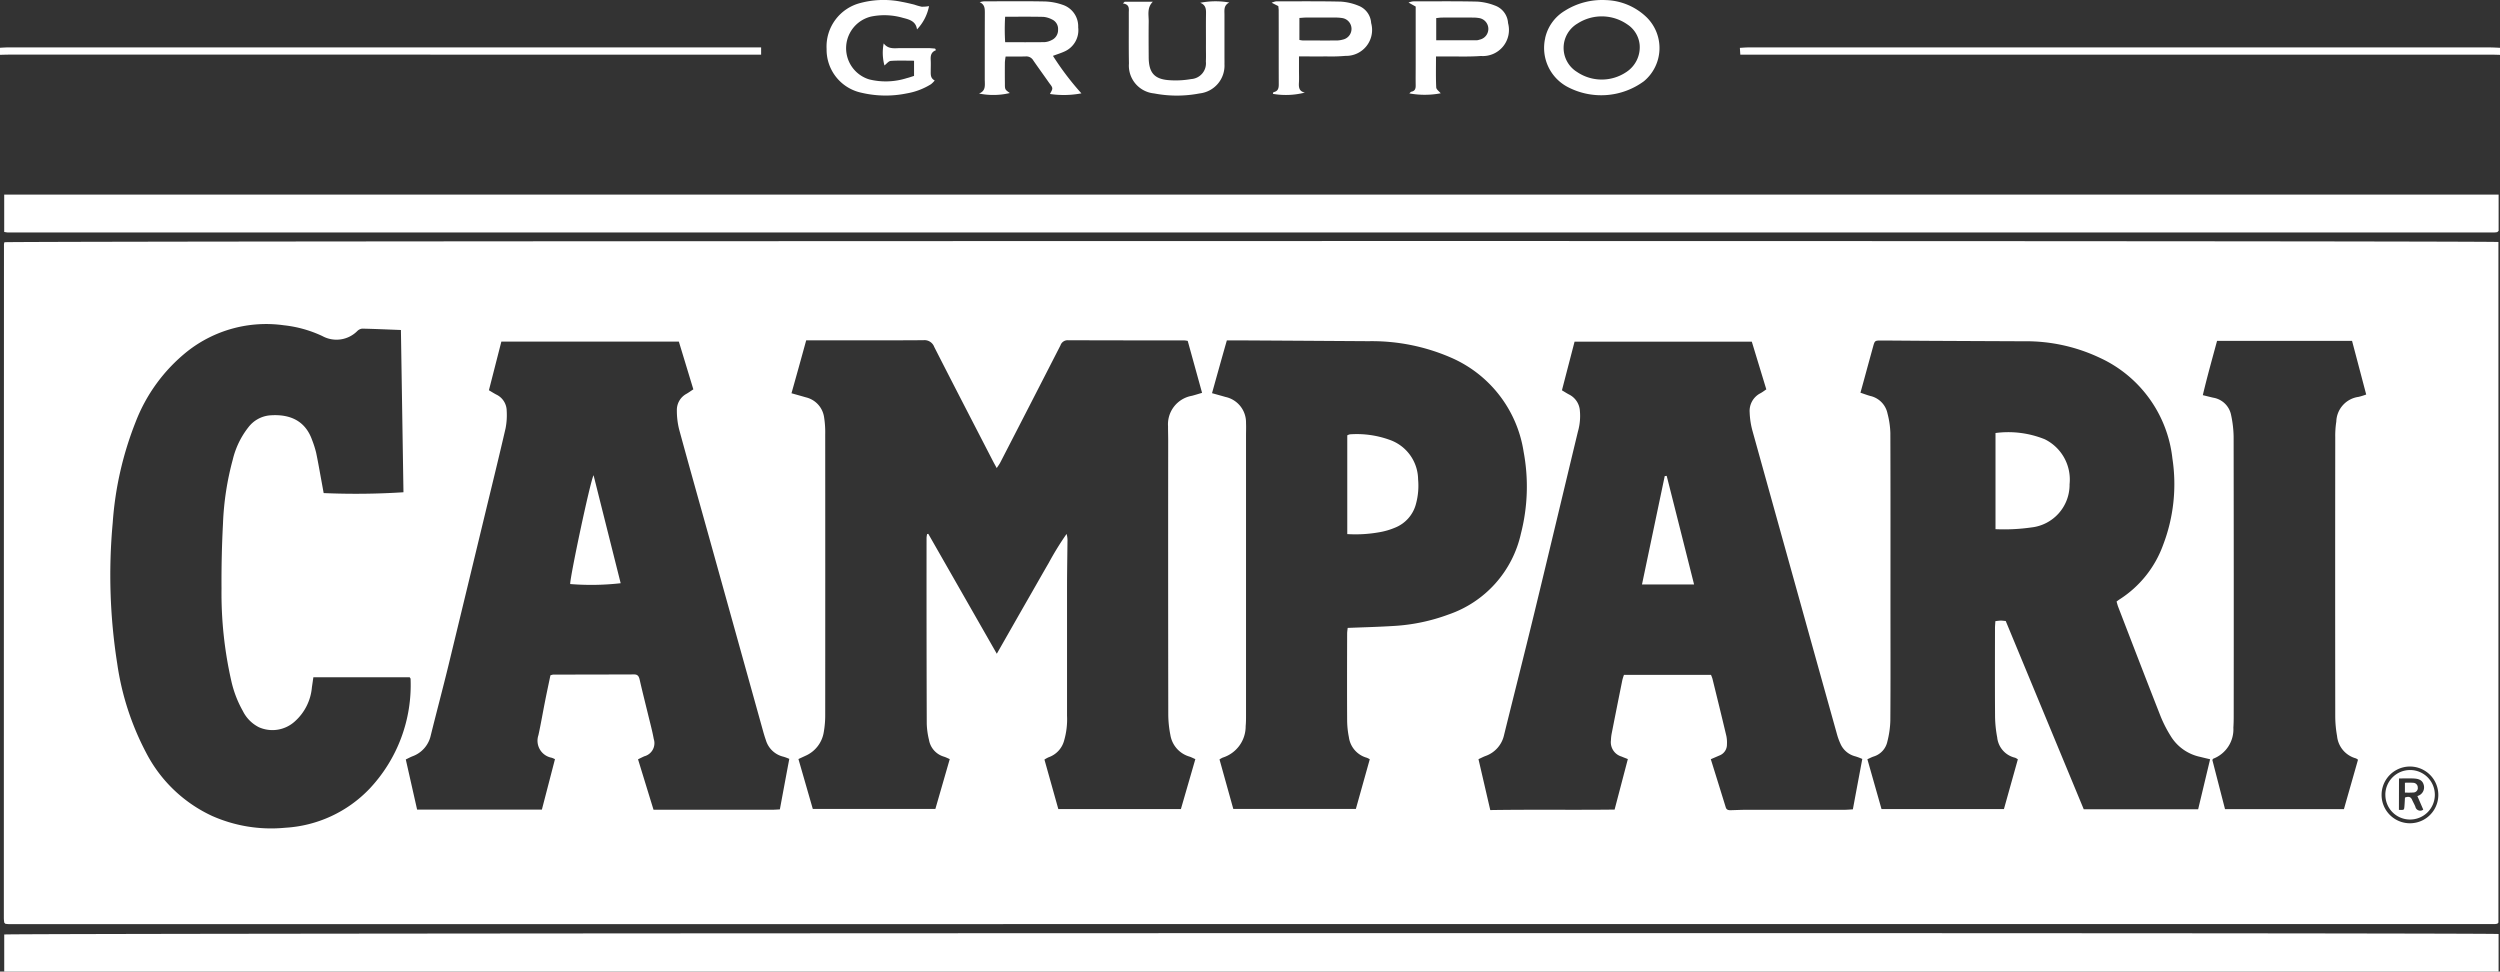
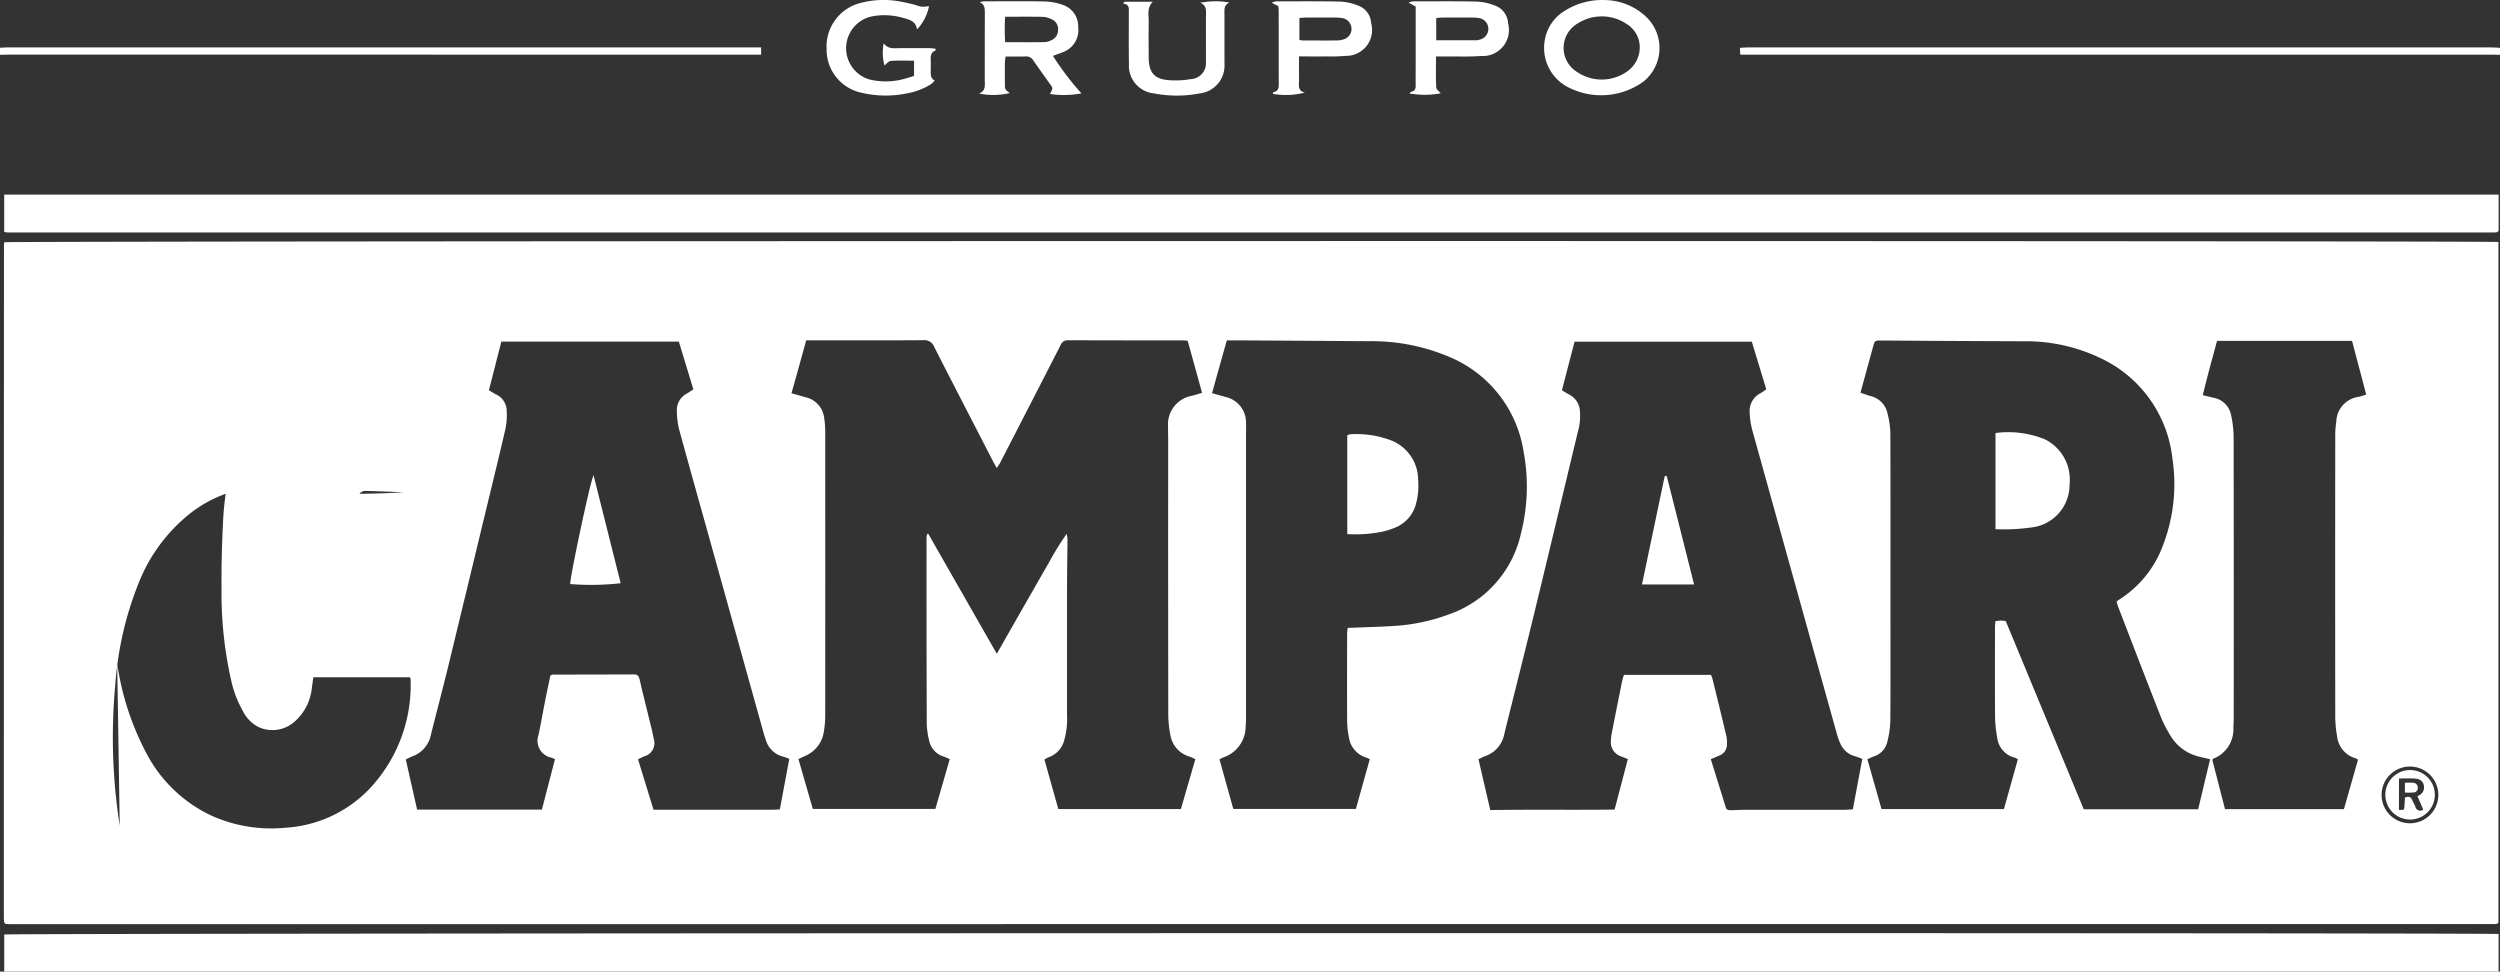
<svg xmlns="http://www.w3.org/2000/svg" width="212.125" height="82.442" viewBox="0 0 212.125 82.442">
  <rect x="0" y="0" width="212.125" height="82.442" fill="#333333" stroke="none" />
-   <path fill="#fff" d="M284.727 303.259v3.191H73.081v-3.15c.451-.122 210.647-.169 211.646-.041zm-148.162-74.615h.738v-.614H73.437c-.239 0-.477.018-.716.03v.6c.259-.006.518-.017.777-.017zm147.387-.612H221.069c-.231 0-.462.022-.719.037l.037.577h63.743c.239 0 .477.011.717.017v-.6c-.299-.013-.597-.031-.895-.031zM73.083 302.285a2.914 2.914 0 0 1-.035-.357q0-28.6.011-57.2a.629.629 0 0 1 .043-.166c.446-.118 210.862-.146 211.611-.02v57.745c-.03.033-.041.05-.055.063a.114.114 0 0 1-.046.033.813.813 0 0 1-.176.03q-105.491.006-210.982.007a2.365 2.365 0 0 1-.277-.03.536.536 0 0 1-.057-.057c-.02-.017-.036-.033-.037-.048zM274.8 291.4a2.407 2.407 0 1 0 4.813.111 2.407 2.407 0 1 0-4.813-.111zm-15.171-33.863c.342.083.61.152.878.214a1.851 1.851 0 0 1 1.529 1.5 9.28 9.28 0 0 1 .209 1.832q.019 11.848.007 23.7c0 .318-.006.638-.028.956a2.677 2.677 0 0 1-1.7 2.642c-.03.011-.046.059-.085.109.353 1.37.712 2.757 1.076 4.173h10.09c.4-1.411.8-2.8 1.193-4.19a.81.81 0 0 0-.177-.117 2.182 2.182 0 0 1-1.6-1.9 9.637 9.637 0 0 1-.153-1.662q-.014-11.846 0-23.7a7.763 7.763 0 0 1 .089-1.311 2.183 2.183 0 0 1 1.886-2.1 5.569 5.569 0 0 0 .651-.2c-.41-1.561-.808-3.069-1.2-4.55h-11.455c-.414 1.538-.839 3.039-1.207 4.602zm-29.05-.207c.307.1.564.2.828.274a1.921 1.921 0 0 1 1.472 1.5 7.341 7.341 0 0 1 .24 1.646c.017 4.907.009 9.813.009 14.72 0 3.232.013 6.462-.011 9.694a7.963 7.963 0 0 1-.253 1.766 1.691 1.691 0 0 1-1.161 1.267c-.166.055-.322.139-.534.233q.61 2.144 1.2 4.229h10.386l1.182-4.223a1.469 1.469 0 0 0-.229-.133 1.975 1.975 0 0 1-1.524-1.729 10.166 10.166 0 0 1-.181-1.721c-.018-2.513-.009-5.026-.006-7.538 0-.194.02-.388.033-.6a4.381 4.381 0 0 1 .447-.05c.137 0 .274.022.431.035l6.62 15.975h9.707c.337-1.4.667-2.792 1.015-4.244-.329-.078-.581-.137-.83-.2a3.862 3.862 0 0 1-2.52-1.779 10.774 10.774 0 0 1-.843-1.644c-1.219-3.1-2.409-6.2-3.607-9.308-.055-.142-.091-.294-.137-.451.1-.076.181-.139.263-.19a9.175 9.175 0 0 0 3.676-4.587 14.413 14.413 0 0 0 .8-7.35 10.683 10.683 0 0 0-6.155-8.552 14.624 14.624 0 0 0-6.49-1.405q-3.98-.017-7.96-.037c-1.357-.007-2.713-.022-4.07-.028-.577 0-.579 0-.729.542l-.475 1.729c-.188.696-.382 1.404-.591 2.157zm-23.96 3.252c-1.235 5.131-2.456 10.266-3.7 15.395-.841 3.465-1.721 6.919-2.574 10.38a2.438 2.438 0 0 1-1.586 1.8c-.2.076-.386.176-.588.268.34 1.464.667 2.875 1 4.317 3.55-.057 7.05 0 10.55-.041l1.124-4.286c-.205-.081-.372-.144-.534-.213a1.268 1.268 0 0 1-.9-1.387 3.538 3.538 0 0 1 .067-.592q.444-2.258.9-4.513a4.175 4.175 0 0 1 .137-.438h7.385a3.043 3.043 0 0 1 .12.313c.4 1.625.8 3.249 1.185 4.876a2.792 2.792 0 0 1 .048.714.983.983 0 0 1-.631.934l-.738.318c.435 1.394.854 2.742 1.27 4.09.068.22.242.24.429.237.438-.011.876-.033 1.315-.035h8.317c.231 0 .464-.024.723-.037.27-1.453.533-2.855.8-4.277a5.179 5.179 0 0 0-.588-.22 1.875 1.875 0 0 1-1.274-1.087 5.292 5.292 0 0 1-.3-.841q-1.528-5.464-3.049-10.933-2.052-7.364-4.1-14.731a6.782 6.782 0 0 1-.246-1.586 1.685 1.685 0 0 1 .912-1.631c.172-.092.327-.213.5-.331l-1.23-4.044h-15.04c-.361 1.39-.716 2.753-1.071 4.125.231.137.414.257.608.357a1.66 1.66 0 0 1 .915 1.381 4.815 4.815 0 0 1-.153 1.716zm-31.06-3.214c.42.118.78.216 1.139.32a2.209 2.209 0 0 1 1.749 2.211c.017.357 0 .717 0 1.076v23.747c0 .3 0 .6-.03.895a2.781 2.781 0 0 1-1.941 2.672 1.792 1.792 0 0 0-.279.157c.394 1.415.784 2.809 1.17 4.2h10.4l1.18-4.214a1.6 1.6 0 0 0-.248-.128 2.1 2.1 0 0 1-1.524-1.747 7.516 7.516 0 0 1-.148-1.424c-.013-2.452-.007-4.9 0-7.357 0-.168.031-.338.046-.49 1.359-.055 2.653-.085 3.944-.168a15.919 15.919 0 0 0 4.606-.967 9.409 9.409 0 0 0 6.15-6.871 16.053 16.053 0 0 0 .229-6.936 10.432 10.432 0 0 0-6.218-8.016 16.824 16.824 0 0 0-6.928-1.37q-5.325-.036-10.649-.067h-1.387c-.431 1.509-.836 2.963-1.257 4.475zm-35.682.007c.462.131.845.237 1.226.348a2.028 2.028 0 0 1 1.538 1.657 8.1 8.1 0 0 1 .1 1.483q.008 11.907 0 23.812a8.2 8.2 0 0 1-.118 1.427 2.646 2.646 0 0 1-1.575 2.043l-.579.268 1.219 4.234h10.4c.41-1.422.812-2.81 1.22-4.229-.183-.078-.322-.152-.47-.2a1.8 1.8 0 0 1-1.292-1.435 6.629 6.629 0 0 1-.189-1.355q-.025-7.9-.017-15.794a2 2 0 0 1 .048-.312l.1-.018 5.813 10.175 1.49-2.615c.48-.842.971-1.7 1.455-2.544s.967-1.7 1.457-2.542a25.037 25.037 0 0 1 1.518-2.465 1.973 1.973 0 0 1 .076.658c-.013 1.276-.035 2.552-.037 3.827v10.95a6.424 6.424 0 0 1-.24 2.069 2.063 2.063 0 0 1-1.315 1.442 2.283 2.283 0 0 0-.362.2l1.178 4.2h10.4l1.226-4.238c-.207-.092-.348-.168-.5-.216a2.289 2.289 0 0 1-1.618-1.832 9.128 9.128 0 0 1-.179-1.779q-.017-11.607-.007-23.213c0-.4-.015-.8-.013-1.2a2.455 2.455 0 0 1 2.025-2.589c.283-.074.56-.163.863-.251l-1.218-4.408a2.468 2.468 0 0 0-.294-.043c-3.291 0-6.583 0-9.874-.013a.638.638 0 0 0-.629.435q-2.546 4.976-5.109 9.944c-.074.144-.174.274-.3.468-.152-.279-.259-.468-.357-.662-1.653-3.206-3.313-6.409-4.948-9.622a.878.878 0 0 0-.915-.566c-3.092.022-6.185.011-9.277.011h-.669c-.421 1.534-.828 3-1.248 4.489zm-32.171 30.81c-.178.072-.348.165-.553.263l.961 4.256H118.7l1.111-4.28a2.1 2.1 0 0 0-.279-.122 1.469 1.469 0 0 1-1.124-1.919c.209-.954.372-1.917.562-2.875.146-.74.305-1.476.455-2.195a1 1 0 0 1 .22-.063c2.293-.007 4.587-.007 6.882-.017.3 0 .4.153.466.425.22.971.464 1.936.7 2.9.172.716.368 1.427.5 2.152a1.148 1.148 0 0 1-.8 1.468c-.176.079-.348.168-.534.257.446 1.45.876 2.857 1.315 4.281h10.02c.233 0 .464-.02.7-.031.272-1.468.533-2.872.8-4.286a4.148 4.148 0 0 0-.5-.185 2.036 2.036 0 0 1-1.49-1.416c-.087-.244-.161-.492-.231-.741l-4.6-16.521c-.845-3.031-1.7-6.059-2.529-9.1a6.569 6.569 0 0 1-.19-1.592 1.559 1.559 0 0 1 .83-1.429c.185-.109.361-.235.568-.372l-1.23-4.051h-15.06l-1.056 4.129c.24.141.423.257.614.359a1.544 1.544 0 0 1 .895 1.385 5.905 5.905 0 0 1-.094 1.481c-.573 2.485-1.183 4.959-1.782 7.439q-1.534 6.36-3.075 12.723c-.481 1.973-1.006 3.937-1.494 5.909a2.437 2.437 0 0 1-1.561 1.767zm-25.04-7.885a23.275 23.275 0 0 0 2.459 7.583 11.95 11.95 0 0 0 5.6 5.36 12.356 12.356 0 0 0 6.189 1 10.75 10.75 0 0 0 7.161-3.308 12.831 12.831 0 0 0 3.485-9.328c0-.033-.037-.065-.074-.133h-8.175c-.044.305-.083.579-.124.852a4.371 4.371 0 0 1-1.427 2.874 2.824 2.824 0 0 1-3.069.514 3.055 3.055 0 0 1-1.365-1.381 9.267 9.267 0 0 1-.98-2.559 33.593 33.593 0 0 1-.828-7.829q-.019-2.751.124-5.5a24.177 24.177 0 0 1 .827-5.425 7.113 7.113 0 0 1 1.342-2.775 2.583 2.583 0 0 1 1.781-.991c1.821-.146 3.056.523 3.611 2.088a8.32 8.32 0 0 1 .344 1.08c.176.838.318 1.683.475 2.524.057.309.111.616.163.9a62.864 62.864 0 0 0 6.771-.07l-.216-13.768c-1.137-.043-2.21-.092-3.282-.116a.7.7 0 0 0-.409.194 2.491 2.491 0 0 1-2.977.436 10.25 10.25 0 0 0-3.265-.915 10.807 10.807 0 0 0-8.2 2.223 14.2 14.2 0 0 0-4.39 6.017 28.555 28.555 0 0 0-1.932 8.533 48.28 48.28 0 0 0 .381 11.92zm-9.587-36.607c.15.018.227.039.305.039h210.982a1.683 1.683 0 0 0 .237-.026c.017 0 .031-.022.048-.035l.079-.074v-3.077H73.079zm83.2-12.841c0-1.912 0-3.824.006-5.736 0-.373.006-.721-.438-.923a2.149 2.149 0 0 1 .364-.072c1.714 0 3.428-.022 5.14.011a4.992 4.992 0 0 1 1.516.277 1.919 1.919 0 0 1 1.339 1.916 1.976 1.976 0 0 1-1.2 2.069c-.27.122-.557.211-.941.353a23.728 23.728 0 0 0 2.415 3.182 7.986 7.986 0 0 1-2.666.054c.072-.168.207-.335.194-.49s-.165-.309-.268-.455c-.446-.636-.9-1.263-1.342-1.9a.679.679 0 0 0-.638-.342c-.555.018-1.111.006-1.71.006a4.4 4.4 0 0 0-.063.494c-.007.6-.006 1.194 0 1.794 0 .514 0 .514.42.812a6.057 6.057 0 0 1-2.615.042c.576-.225.491-.675.491-1.093zm1.727-3.262c1.172 0 2.263.007 3.352-.007a1.483 1.483 0 0 0 .57-.161.935.935 0 0 0 .571-.9.881.881 0 0 0-.521-.867 1.951 1.951 0 0 0-.734-.216c-1.05-.024-2.1-.011-3.236-.011a17.632 17.632 0 0 0 .002 2.162zm45.822-.346a3.6 3.6 0 0 1 1.66-2.317 5.938 5.938 0 0 1 3.467-.912 5.2 5.2 0 0 1 3.5 1.476 3.663 3.663 0 0 1-.244 5.408 6.119 6.119 0 0 1-6.475.488 3.744 3.744 0 0 1-1.904-4.143zm2.731 2.888a3.737 3.737 0 0 0 4.162-.015 2.512 2.512 0 0 0 1.126-2.3 2.32 2.32 0 0 0-1.047-1.738 3.791 3.791 0 0 0-4.219-.078 2.4 2.4 0 0 0-.018 4.131zm-60.687 1.757a8.9 8.9 0 0 0 3.794.043 5.692 5.692 0 0 0 2.052-.78 2.083 2.083 0 0 0 .314-.314c-.368-.2-.337-.5-.337-.8s.015-.6 0-.895c-.024-.37 0-.706.444-.876l-.072-.137c-.189-.013-.377-.037-.566-.039h-2.332c-.512-.006-1.059.133-1.466-.4a4.111 4.111 0 0 0 .065 1.871c.176-.133.346-.372.533-.385.647-.048 1.3-.018 1.978-.018v1.289c-.213.067-.416.142-.625.192a5.882 5.882 0 0 1-3.18.105 2.764 2.764 0 0 1 .155-5.331 5.643 5.643 0 0 1 2.72.113c.534.135 1.091.281 1.18.978a3.955 3.955 0 0 0 1.021-1.978 3.17 3.17 0 0 1-.627.05 5.246 5.246 0 0 1-.629-.179c-.348-.085-.7-.17-1.05-.233a7.636 7.636 0 0 0-3.493.091 3.812 3.812 0 0 0-2.892 3.905 3.733 3.733 0 0 0 3.018 3.728zm35.311-7.365l-.562-.283a1.713 1.713 0 0 1 .366-.118c1.836 0 3.67-.02 5.5.022a4.672 4.672 0 0 1 1.5.348 1.674 1.674 0 0 1 1.076 1.464 2.2 2.2 0 0 1-2.171 2.792 14.184 14.184 0 0 1-1.612.046c-.753.006-1.505 0-2.339 0v1.18c0 .359.017.719-.006 1.076-.022.385.022.714.507.812a6.479 6.479 0 0 1-2.718.109c.02-.052.031-.14.059-.146.37-.074.444-.316.442-.656-.009-2.073 0-4.146-.007-6.22.006-.136-.018-.272-.031-.426zm1.792 2.872a2.213 2.213 0 0 0 .288.046c.974 0 1.949.007 2.923 0a2.039 2.039 0 0 0 .47-.074.929.929 0 0 0-.039-1.827 3.837 3.837 0 0 0-.653-.044c-.8-.006-1.592 0-2.387 0-.192 0-.385.022-.6.035zm9.859-2.835l-.6-.337a2.008 2.008 0 0 1 .386-.1c1.814 0 3.628-.022 5.442.02a4.9 4.9 0 0 1 1.5.333 1.686 1.686 0 0 1 1.119 1.494 2.217 2.217 0 0 1-2.3 2.788c-1.032.076-2.073.031-3.108.039h-.706c0 .924-.022 1.777.019 2.626.009.176.251.34.381.5a7.3 7.3 0 0 1-2.664.009c.074-.063.118-.133.176-.144.3-.059.368-.255.364-.525-.009-.6 0-1.2 0-1.794v-4.915zm1.751 2.864h3.454a1.043 1.043 0 0 0 .231-.054.931.931 0 0 0-.039-1.829 3.048 3.048 0 0 0-.534-.043q-1.315-.006-2.626 0c-.153 0-.305.028-.486.044zM168.5 225.1c.006 1.435-.015 2.87.013 4.3a2.367 2.367 0 0 0 2.134 2.535 10.2 10.2 0 0 0 3.863 0 2.374 2.374 0 0 0 2.108-2.5c.006-.179 0-.359 0-.538v-3.646c0-.383-.079-.789.412-1.03a6.685 6.685 0 0 0-2.47.024c.5.19.5.571.492.976-.015.936 0 1.873-.006 2.809 0 .4.015.8-.006 1.2a1.338 1.338 0 0 1-1.252 1.487 7.552 7.552 0 0 1-1.781.1c-1.318-.068-1.806-.612-1.818-1.929-.007-1.017-.013-2.032 0-3.049.007-.569-.163-1.174.353-1.686h-2.387l-.157.146c.602.092.502.469.502.801zm79.822 40.02a3.809 3.809 0 0 0-2.1-3.84 8.265 8.265 0 0 0-4.181-.531v8.16a16.294 16.294 0 0 0 3.045-.148 3.64 3.64 0 0 0 3.239-3.642zm-122.936 8.374c-.762-3.034-1.525-6.068-2.3-9.162-.274.473-2.015 8.7-1.982 9.232a22.063 22.063 0 0 0 4.285-.07zm88.751-9.108l-.163.019c-.64 3.045-1.278 6.092-1.929 9.193h4.419c-.783-3.117-1.552-6.166-2.323-9.213zm-24.366 4.78a5.977 5.977 0 0 0 1.311-.383 2.966 2.966 0 0 0 1.788-2.03 5.885 5.885 0 0 0 .178-2.071 3.6 3.6 0 0 0-2.439-3.362 8.2 8.2 0 0 0-3.347-.459.8.8 0 0 0-.224.087v8.378a11.436 11.436 0 0 0 2.736-.161zm85.347 22.266a2.1 2.1 0 1 1 2.067 2.113 2.089 2.089 0 0 1-2.064-2.114zm1.152 1.294c.431.017.438.017.464-.264s.033-.538.05-.782c.3-.109.486-.072.6.183.087.2.2.388.281.59a.421.421 0 0 0 .671.253l-.5-1.154a.761.761 0 0 0 .532-.969c-.126-.442-.518-.51-.908-.523-.374-.015-.749 0-1.183 0zm1.6-1.869a.4.4 0 0 0-.335-.425 5.381 5.381 0 0 0-.756-.007v.832a6.7 6.7 0 0 0 .727-.006.381.381 0 0 0 .37-.395z" transform="translate(-72.722 -224.008)" />
+   <path fill="#fff" d="M284.727 303.259v3.191H73.081v-3.15c.451-.122 210.647-.169 211.646-.041zm-148.162-74.615h.738v-.614H73.437c-.239 0-.477.018-.716.03v.6c.259-.006.518-.017.777-.017zm147.387-.612H221.069c-.231 0-.462.022-.719.037l.037.577h63.743c.239 0 .477.011.717.017v-.6c-.299-.013-.597-.031-.895-.031zM73.083 302.285a2.914 2.914 0 0 1-.035-.357q0-28.6.011-57.2a.629.629 0 0 1 .043-.166c.446-.118 210.862-.146 211.611-.02v57.745c-.03.033-.041.05-.055.063a.114.114 0 0 1-.046.033.813.813 0 0 1-.176.03q-105.491.006-210.982.007a2.365 2.365 0 0 1-.277-.03.536.536 0 0 1-.057-.057c-.02-.017-.036-.033-.037-.048zM274.8 291.4a2.407 2.407 0 1 0 4.813.111 2.407 2.407 0 1 0-4.813-.111zm-15.171-33.863c.342.083.61.152.878.214a1.851 1.851 0 0 1 1.529 1.5 9.28 9.28 0 0 1 .209 1.832q.019 11.848.007 23.7c0 .318-.006.638-.028.956a2.677 2.677 0 0 1-1.7 2.642c-.03.011-.046.059-.085.109.353 1.37.712 2.757 1.076 4.173h10.09c.4-1.411.8-2.8 1.193-4.19a.81.81 0 0 0-.177-.117 2.182 2.182 0 0 1-1.6-1.9 9.637 9.637 0 0 1-.153-1.662q-.014-11.846 0-23.7a7.763 7.763 0 0 1 .089-1.311 2.183 2.183 0 0 1 1.886-2.1 5.569 5.569 0 0 0 .651-.2c-.41-1.561-.808-3.069-1.2-4.55h-11.455c-.414 1.538-.839 3.039-1.207 4.602zm-29.05-.207c.307.1.564.2.828.274a1.921 1.921 0 0 1 1.472 1.5 7.341 7.341 0 0 1 .24 1.646c.017 4.907.009 9.813.009 14.72 0 3.232.013 6.462-.011 9.694a7.963 7.963 0 0 1-.253 1.766 1.691 1.691 0 0 1-1.161 1.267c-.166.055-.322.139-.534.233q.61 2.144 1.2 4.229h10.386l1.182-4.223a1.469 1.469 0 0 0-.229-.133 1.975 1.975 0 0 1-1.524-1.729 10.166 10.166 0 0 1-.181-1.721c-.018-2.513-.009-5.026-.006-7.538 0-.194.02-.388.033-.6a4.381 4.381 0 0 1 .447-.05c.137 0 .274.022.431.035l6.62 15.975h9.707c.337-1.4.667-2.792 1.015-4.244-.329-.078-.581-.137-.83-.2a3.862 3.862 0 0 1-2.52-1.779 10.774 10.774 0 0 1-.843-1.644c-1.219-3.1-2.409-6.2-3.607-9.308-.055-.142-.091-.294-.137-.451.1-.076.181-.139.263-.19a9.175 9.175 0 0 0 3.676-4.587 14.413 14.413 0 0 0 .8-7.35 10.683 10.683 0 0 0-6.155-8.552 14.624 14.624 0 0 0-6.49-1.405q-3.98-.017-7.96-.037c-1.357-.007-2.713-.022-4.07-.028-.577 0-.579 0-.729.542l-.475 1.729c-.188.696-.382 1.404-.591 2.157zm-23.96 3.252c-1.235 5.131-2.456 10.266-3.7 15.395-.841 3.465-1.721 6.919-2.574 10.38a2.438 2.438 0 0 1-1.586 1.8c-.2.076-.386.176-.588.268.34 1.464.667 2.875 1 4.317 3.55-.057 7.05 0 10.55-.041l1.124-4.286c-.205-.081-.372-.144-.534-.213a1.268 1.268 0 0 1-.9-1.387 3.538 3.538 0 0 1 .067-.592q.444-2.258.9-4.513a4.175 4.175 0 0 1 .137-.438h7.385a3.043 3.043 0 0 1 .12.313c.4 1.625.8 3.249 1.185 4.876a2.792 2.792 0 0 1 .048.714.983.983 0 0 1-.631.934l-.738.318c.435 1.394.854 2.742 1.27 4.09.068.22.242.24.429.237.438-.011.876-.033 1.315-.035h8.317c.231 0 .464-.024.723-.037.27-1.453.533-2.855.8-4.277a5.179 5.179 0 0 0-.588-.22 1.875 1.875 0 0 1-1.274-1.087 5.292 5.292 0 0 1-.3-.841q-1.528-5.464-3.049-10.933-2.052-7.364-4.1-14.731a6.782 6.782 0 0 1-.246-1.586 1.685 1.685 0 0 1 .912-1.631c.172-.092.327-.213.5-.331l-1.23-4.044h-15.04c-.361 1.39-.716 2.753-1.071 4.125.231.137.414.257.608.357a1.66 1.66 0 0 1 .915 1.381 4.815 4.815 0 0 1-.153 1.716zm-31.06-3.214c.42.118.78.216 1.139.32a2.209 2.209 0 0 1 1.749 2.211c.017.357 0 .717 0 1.076v23.747c0 .3 0 .6-.03.895a2.781 2.781 0 0 1-1.941 2.672 1.792 1.792 0 0 0-.279.157c.394 1.415.784 2.809 1.17 4.2h10.4l1.18-4.214a1.6 1.6 0 0 0-.248-.128 2.1 2.1 0 0 1-1.524-1.747 7.516 7.516 0 0 1-.148-1.424c-.013-2.452-.007-4.9 0-7.357 0-.168.031-.338.046-.49 1.359-.055 2.653-.085 3.944-.168a15.919 15.919 0 0 0 4.606-.967 9.409 9.409 0 0 0 6.15-6.871 16.053 16.053 0 0 0 .229-6.936 10.432 10.432 0 0 0-6.218-8.016 16.824 16.824 0 0 0-6.928-1.37q-5.325-.036-10.649-.067h-1.387c-.431 1.509-.836 2.963-1.257 4.475zm-35.682.007c.462.131.845.237 1.226.348a2.028 2.028 0 0 1 1.538 1.657 8.1 8.1 0 0 1 .1 1.483q.008 11.907 0 23.812a8.2 8.2 0 0 1-.118 1.427 2.646 2.646 0 0 1-1.575 2.043l-.579.268 1.219 4.234h10.4c.41-1.422.812-2.81 1.22-4.229-.183-.078-.322-.152-.47-.2a1.8 1.8 0 0 1-1.292-1.435 6.629 6.629 0 0 1-.189-1.355q-.025-7.9-.017-15.794a2 2 0 0 1 .048-.312l.1-.018 5.813 10.175 1.49-2.615c.48-.842.971-1.7 1.455-2.544s.967-1.7 1.457-2.542a25.037 25.037 0 0 1 1.518-2.465 1.973 1.973 0 0 1 .076.658c-.013 1.276-.035 2.552-.037 3.827v10.95a6.424 6.424 0 0 1-.24 2.069 2.063 2.063 0 0 1-1.315 1.442 2.283 2.283 0 0 0-.362.2l1.178 4.2h10.4l1.226-4.238c-.207-.092-.348-.168-.5-.216a2.289 2.289 0 0 1-1.618-1.832 9.128 9.128 0 0 1-.179-1.779q-.017-11.607-.007-23.213c0-.4-.015-.8-.013-1.2a2.455 2.455 0 0 1 2.025-2.589c.283-.074.56-.163.863-.251l-1.218-4.408a2.468 2.468 0 0 0-.294-.043c-3.291 0-6.583 0-9.874-.013a.638.638 0 0 0-.629.435q-2.546 4.976-5.109 9.944c-.074.144-.174.274-.3.468-.152-.279-.259-.468-.357-.662-1.653-3.206-3.313-6.409-4.948-9.622a.878.878 0 0 0-.915-.566c-3.092.022-6.185.011-9.277.011h-.669c-.421 1.534-.828 3-1.248 4.489zm-32.171 30.81c-.178.072-.348.165-.553.263l.961 4.256H118.7l1.111-4.28a2.1 2.1 0 0 0-.279-.122 1.469 1.469 0 0 1-1.124-1.919c.209-.954.372-1.917.562-2.875.146-.74.305-1.476.455-2.195a1 1 0 0 1 .22-.063c2.293-.007 4.587-.007 6.882-.017.3 0 .4.153.466.425.22.971.464 1.936.7 2.9.172.716.368 1.427.5 2.152a1.148 1.148 0 0 1-.8 1.468c-.176.079-.348.168-.534.257.446 1.45.876 2.857 1.315 4.281h10.02c.233 0 .464-.02.7-.031.272-1.468.533-2.872.8-4.286a4.148 4.148 0 0 0-.5-.185 2.036 2.036 0 0 1-1.49-1.416c-.087-.244-.161-.492-.231-.741l-4.6-16.521c-.845-3.031-1.7-6.059-2.529-9.1a6.569 6.569 0 0 1-.19-1.592 1.559 1.559 0 0 1 .83-1.429c.185-.109.361-.235.568-.372l-1.23-4.051h-15.06l-1.056 4.129c.24.141.423.257.614.359a1.544 1.544 0 0 1 .895 1.385 5.905 5.905 0 0 1-.094 1.481c-.573 2.485-1.183 4.959-1.782 7.439q-1.534 6.36-3.075 12.723c-.481 1.973-1.006 3.937-1.494 5.909a2.437 2.437 0 0 1-1.561 1.767zm-25.04-7.885a23.275 23.275 0 0 0 2.459 7.583 11.95 11.95 0 0 0 5.6 5.36 12.356 12.356 0 0 0 6.189 1 10.75 10.75 0 0 0 7.161-3.308 12.831 12.831 0 0 0 3.485-9.328c0-.033-.037-.065-.074-.133h-8.175c-.044.305-.083.579-.124.852a4.371 4.371 0 0 1-1.427 2.874 2.824 2.824 0 0 1-3.069.514 3.055 3.055 0 0 1-1.365-1.381 9.267 9.267 0 0 1-.98-2.559 33.593 33.593 0 0 1-.828-7.829q-.019-2.751.124-5.5a24.177 24.177 0 0 1 .827-5.425 7.113 7.113 0 0 1 1.342-2.775 2.583 2.583 0 0 1 1.781-.991c1.821-.146 3.056.523 3.611 2.088a8.32 8.32 0 0 1 .344 1.08c.176.838.318 1.683.475 2.524.057.309.111.616.163.9a62.864 62.864 0 0 0 6.771-.07c-1.137-.043-2.21-.092-3.282-.116a.7.7 0 0 0-.409.194 2.491 2.491 0 0 1-2.977.436 10.25 10.25 0 0 0-3.265-.915 10.807 10.807 0 0 0-8.2 2.223 14.2 14.2 0 0 0-4.39 6.017 28.555 28.555 0 0 0-1.932 8.533 48.28 48.28 0 0 0 .381 11.92zm-9.587-36.607c.15.018.227.039.305.039h210.982a1.683 1.683 0 0 0 .237-.026c.017 0 .031-.022.048-.035l.079-.074v-3.077H73.079zm83.2-12.841c0-1.912 0-3.824.006-5.736 0-.373.006-.721-.438-.923a2.149 2.149 0 0 1 .364-.072c1.714 0 3.428-.022 5.14.011a4.992 4.992 0 0 1 1.516.277 1.919 1.919 0 0 1 1.339 1.916 1.976 1.976 0 0 1-1.2 2.069c-.27.122-.557.211-.941.353a23.728 23.728 0 0 0 2.415 3.182 7.986 7.986 0 0 1-2.666.054c.072-.168.207-.335.194-.49s-.165-.309-.268-.455c-.446-.636-.9-1.263-1.342-1.9a.679.679 0 0 0-.638-.342c-.555.018-1.111.006-1.71.006a4.4 4.4 0 0 0-.063.494c-.007.6-.006 1.194 0 1.794 0 .514 0 .514.42.812a6.057 6.057 0 0 1-2.615.042c.576-.225.491-.675.491-1.093zm1.727-3.262c1.172 0 2.263.007 3.352-.007a1.483 1.483 0 0 0 .57-.161.935.935 0 0 0 .571-.9.881.881 0 0 0-.521-.867 1.951 1.951 0 0 0-.734-.216c-1.05-.024-2.1-.011-3.236-.011a17.632 17.632 0 0 0 .002 2.162zm45.822-.346a3.6 3.6 0 0 1 1.66-2.317 5.938 5.938 0 0 1 3.467-.912 5.2 5.2 0 0 1 3.5 1.476 3.663 3.663 0 0 1-.244 5.408 6.119 6.119 0 0 1-6.475.488 3.744 3.744 0 0 1-1.904-4.143zm2.731 2.888a3.737 3.737 0 0 0 4.162-.015 2.512 2.512 0 0 0 1.126-2.3 2.32 2.32 0 0 0-1.047-1.738 3.791 3.791 0 0 0-4.219-.078 2.4 2.4 0 0 0-.018 4.131zm-60.687 1.757a8.9 8.9 0 0 0 3.794.043 5.692 5.692 0 0 0 2.052-.78 2.083 2.083 0 0 0 .314-.314c-.368-.2-.337-.5-.337-.8s.015-.6 0-.895c-.024-.37 0-.706.444-.876l-.072-.137c-.189-.013-.377-.037-.566-.039h-2.332c-.512-.006-1.059.133-1.466-.4a4.111 4.111 0 0 0 .065 1.871c.176-.133.346-.372.533-.385.647-.048 1.3-.018 1.978-.018v1.289c-.213.067-.416.142-.625.192a5.882 5.882 0 0 1-3.18.105 2.764 2.764 0 0 1 .155-5.331 5.643 5.643 0 0 1 2.72.113c.534.135 1.091.281 1.18.978a3.955 3.955 0 0 0 1.021-1.978 3.17 3.17 0 0 1-.627.05 5.246 5.246 0 0 1-.629-.179c-.348-.085-.7-.17-1.05-.233a7.636 7.636 0 0 0-3.493.091 3.812 3.812 0 0 0-2.892 3.905 3.733 3.733 0 0 0 3.018 3.728zm35.311-7.365l-.562-.283a1.713 1.713 0 0 1 .366-.118c1.836 0 3.67-.02 5.5.022a4.672 4.672 0 0 1 1.5.348 1.674 1.674 0 0 1 1.076 1.464 2.2 2.2 0 0 1-2.171 2.792 14.184 14.184 0 0 1-1.612.046c-.753.006-1.505 0-2.339 0v1.18c0 .359.017.719-.006 1.076-.022.385.022.714.507.812a6.479 6.479 0 0 1-2.718.109c.02-.052.031-.14.059-.146.37-.074.444-.316.442-.656-.009-2.073 0-4.146-.007-6.22.006-.136-.018-.272-.031-.426zm1.792 2.872a2.213 2.213 0 0 0 .288.046c.974 0 1.949.007 2.923 0a2.039 2.039 0 0 0 .47-.074.929.929 0 0 0-.039-1.827 3.837 3.837 0 0 0-.653-.044c-.8-.006-1.592 0-2.387 0-.192 0-.385.022-.6.035zm9.859-2.835l-.6-.337a2.008 2.008 0 0 1 .386-.1c1.814 0 3.628-.022 5.442.02a4.9 4.9 0 0 1 1.5.333 1.686 1.686 0 0 1 1.119 1.494 2.217 2.217 0 0 1-2.3 2.788c-1.032.076-2.073.031-3.108.039h-.706c0 .924-.022 1.777.019 2.626.009.176.251.34.381.5a7.3 7.3 0 0 1-2.664.009c.074-.063.118-.133.176-.144.3-.059.368-.255.364-.525-.009-.6 0-1.2 0-1.794v-4.915zm1.751 2.864h3.454a1.043 1.043 0 0 0 .231-.054.931.931 0 0 0-.039-1.829 3.048 3.048 0 0 0-.534-.043q-1.315-.006-2.626 0c-.153 0-.305.028-.486.044zM168.5 225.1c.006 1.435-.015 2.87.013 4.3a2.367 2.367 0 0 0 2.134 2.535 10.2 10.2 0 0 0 3.863 0 2.374 2.374 0 0 0 2.108-2.5c.006-.179 0-.359 0-.538v-3.646c0-.383-.079-.789.412-1.03a6.685 6.685 0 0 0-2.47.024c.5.19.5.571.492.976-.015.936 0 1.873-.006 2.809 0 .4.015.8-.006 1.2a1.338 1.338 0 0 1-1.252 1.487 7.552 7.552 0 0 1-1.781.1c-1.318-.068-1.806-.612-1.818-1.929-.007-1.017-.013-2.032 0-3.049.007-.569-.163-1.174.353-1.686h-2.387l-.157.146c.602.092.502.469.502.801zm79.822 40.02a3.809 3.809 0 0 0-2.1-3.84 8.265 8.265 0 0 0-4.181-.531v8.16a16.294 16.294 0 0 0 3.045-.148 3.64 3.64 0 0 0 3.239-3.642zm-122.936 8.374c-.762-3.034-1.525-6.068-2.3-9.162-.274.473-2.015 8.7-1.982 9.232a22.063 22.063 0 0 0 4.285-.07zm88.751-9.108l-.163.019c-.64 3.045-1.278 6.092-1.929 9.193h4.419c-.783-3.117-1.552-6.166-2.323-9.213zm-24.366 4.78a5.977 5.977 0 0 0 1.311-.383 2.966 2.966 0 0 0 1.788-2.03 5.885 5.885 0 0 0 .178-2.071 3.6 3.6 0 0 0-2.439-3.362 8.2 8.2 0 0 0-3.347-.459.8.8 0 0 0-.224.087v8.378a11.436 11.436 0 0 0 2.736-.161zm85.347 22.266a2.1 2.1 0 1 1 2.067 2.113 2.089 2.089 0 0 1-2.064-2.114zm1.152 1.294c.431.017.438.017.464-.264s.033-.538.05-.782c.3-.109.486-.072.6.183.087.2.2.388.281.59a.421.421 0 0 0 .671.253l-.5-1.154a.761.761 0 0 0 .532-.969c-.126-.442-.518-.51-.908-.523-.374-.015-.749 0-1.183 0zm1.6-1.869a.4.4 0 0 0-.335-.425 5.381 5.381 0 0 0-.756-.007v.832a6.7 6.7 0 0 0 .727-.006.381.381 0 0 0 .37-.395z" transform="translate(-72.722 -224.008)" />
</svg>